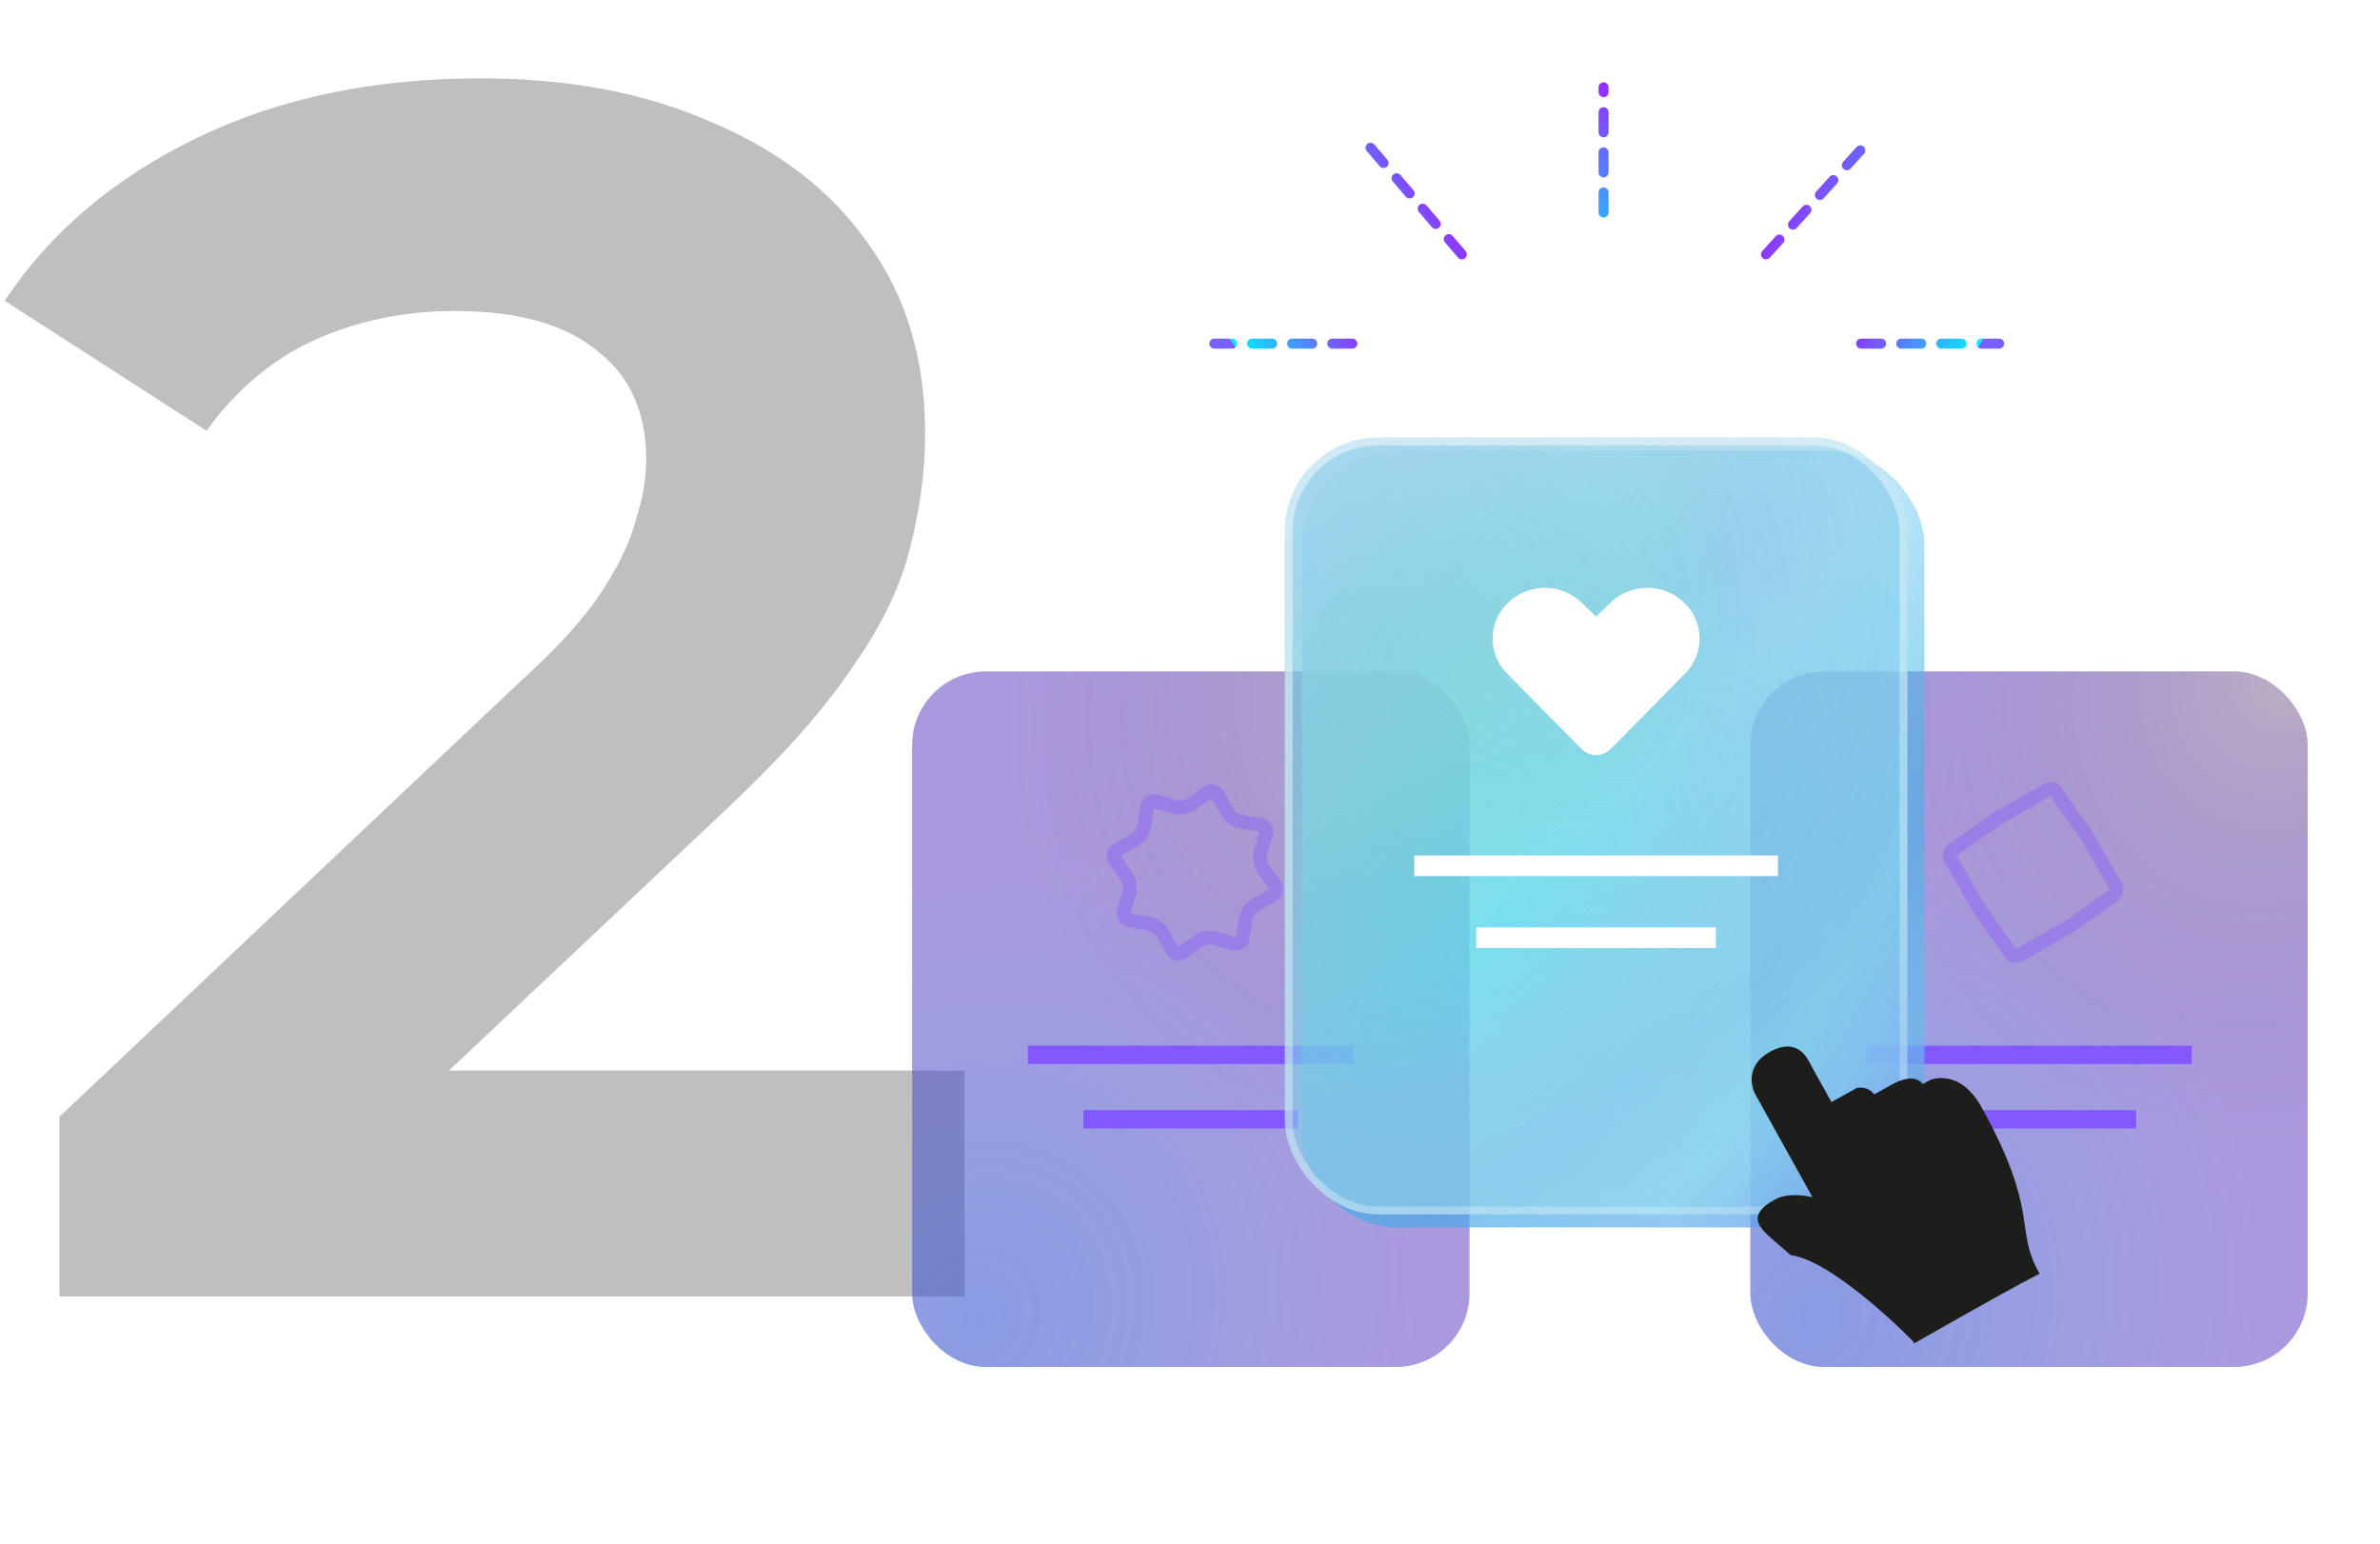
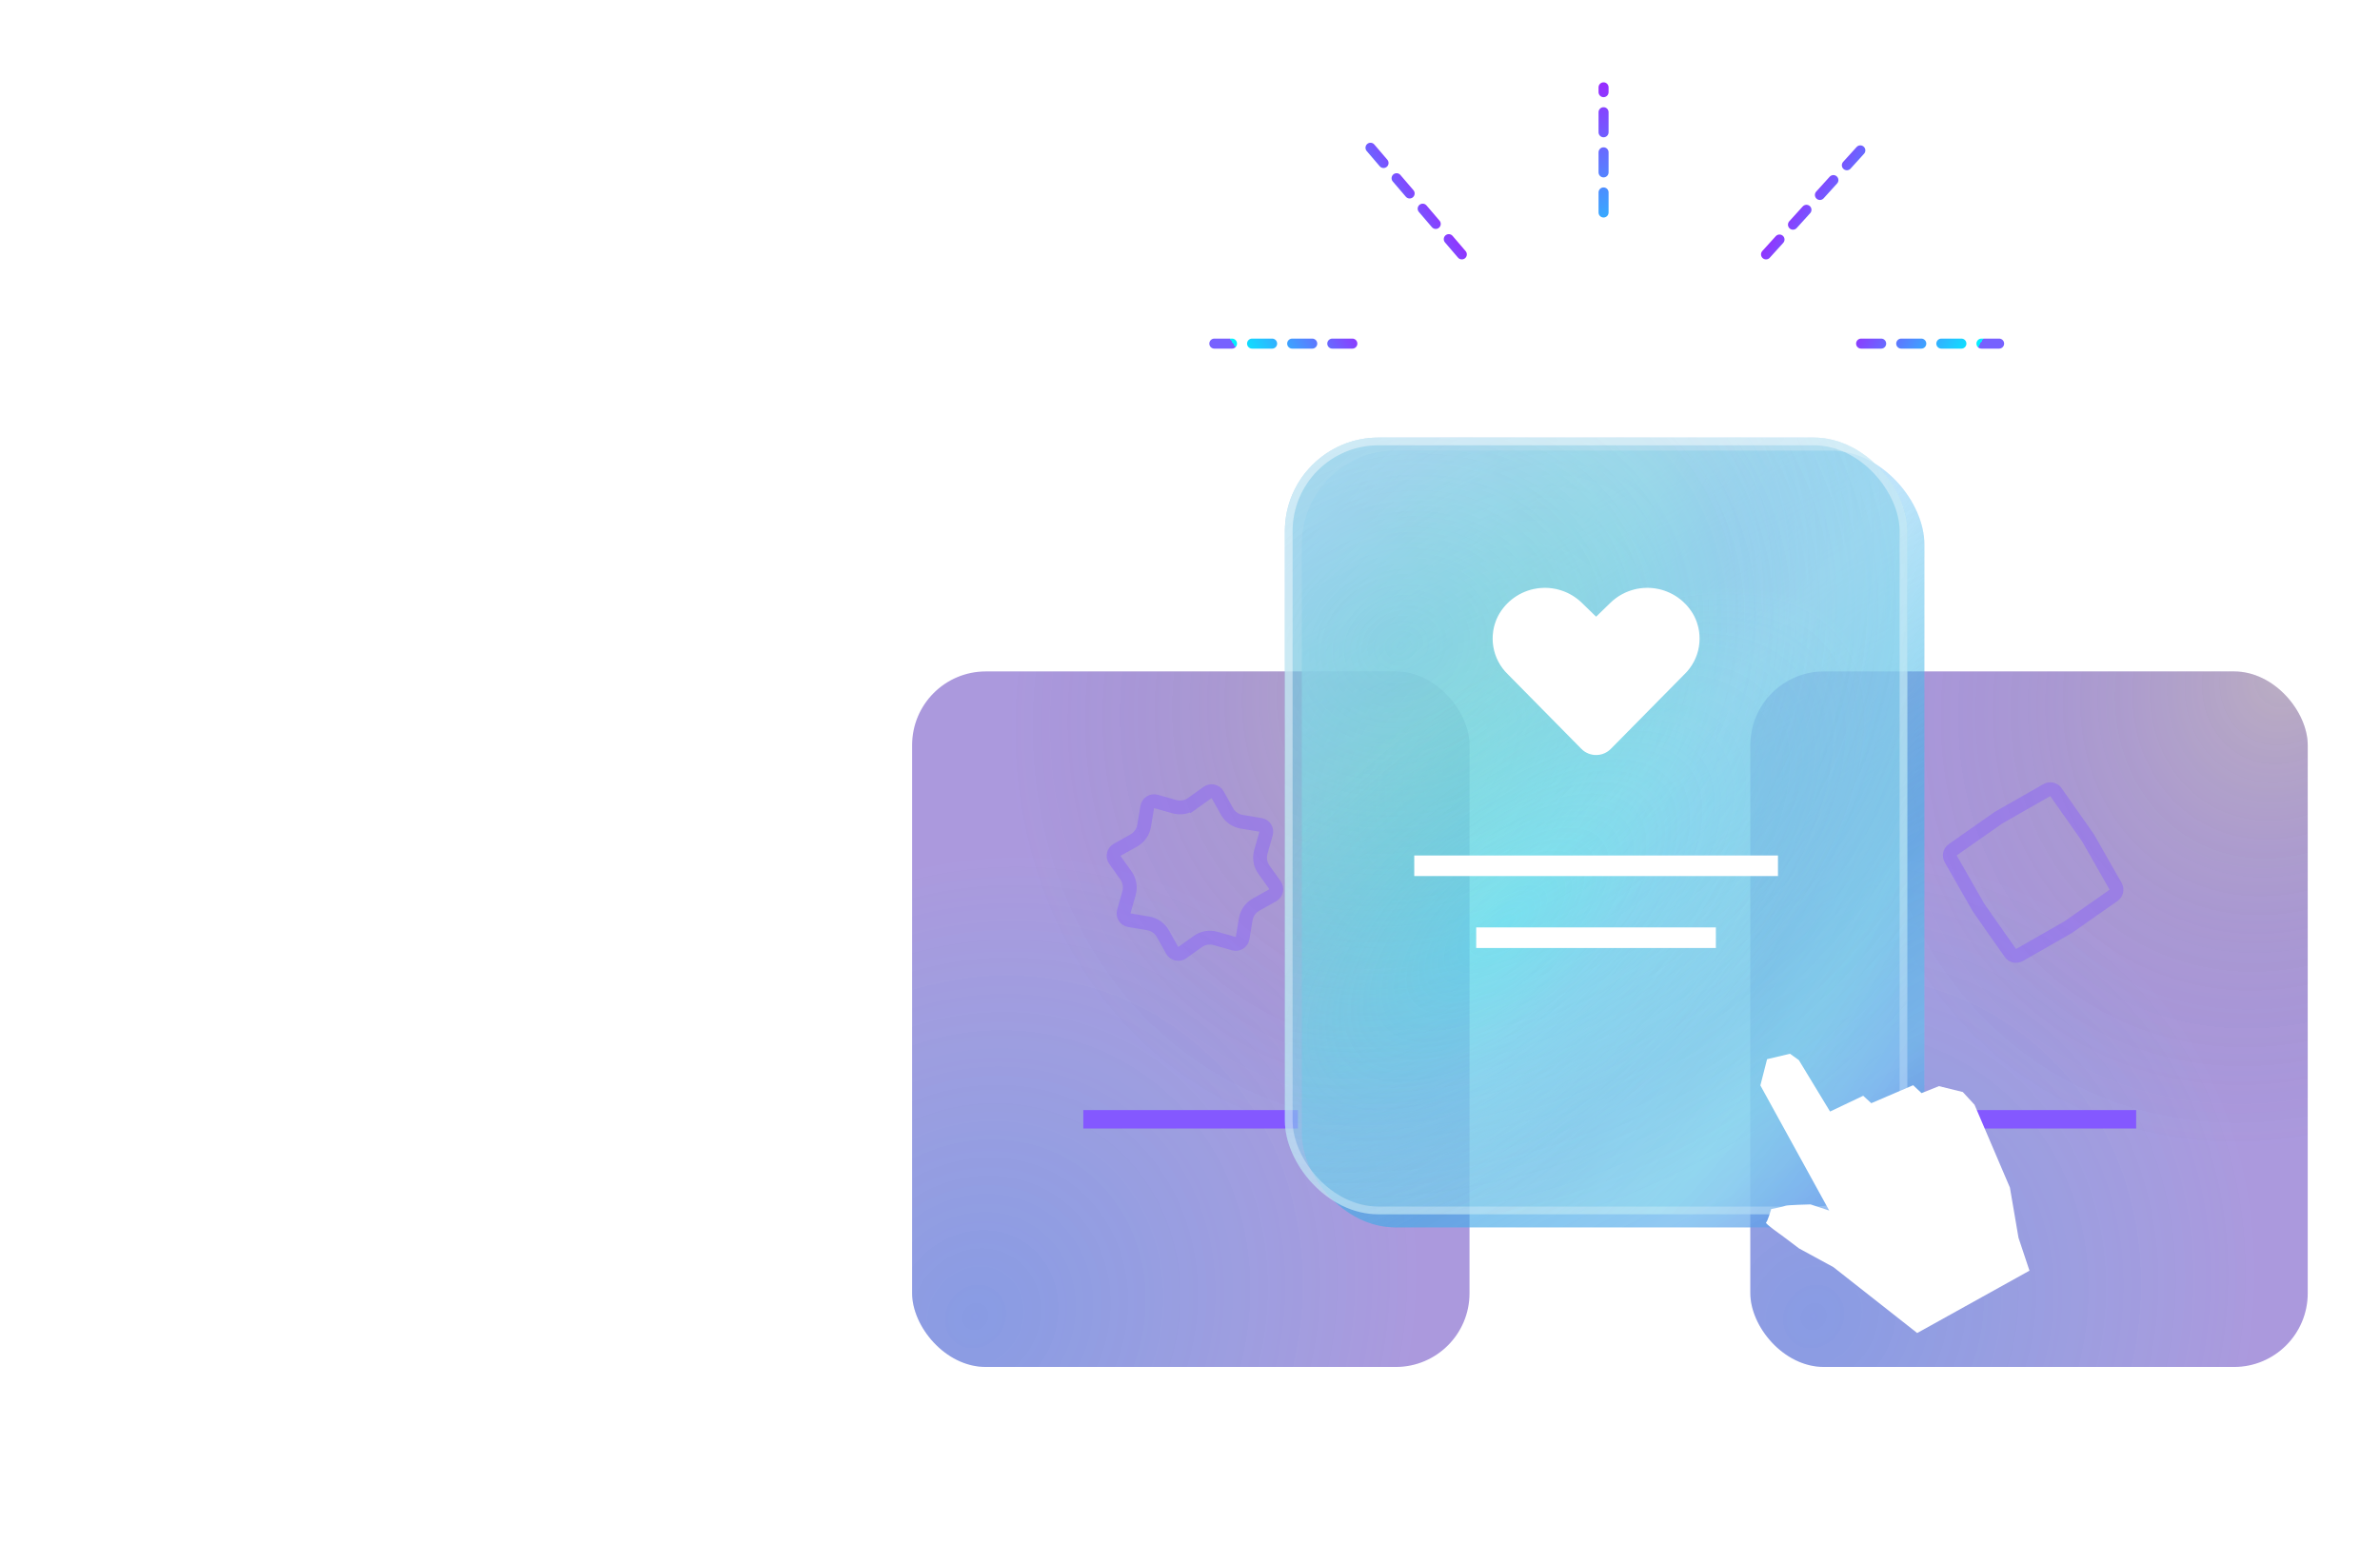
<svg xmlns="http://www.w3.org/2000/svg" width="356" height="231" viewBox="0 0 356 231" fill="none">
  <g filter="url(#filter0_i_237_26660)">
-     <path d="M8.882 192.939V166.066L77.982 100.805C83.442 95.857 87.452 91.421 90.011 87.497C92.57 83.573 94.276 79.99 95.129 76.748C96.153 73.506 96.665 70.52 96.665 67.79C96.665 60.624 94.191 55.165 89.243 51.411C84.466 47.487 77.385 45.525 68.001 45.525C60.494 45.525 53.499 46.975 47.015 49.876C40.702 52.776 35.328 57.297 30.892 63.44L0.692 43.989C7.517 33.752 17.072 25.648 29.356 19.676C41.641 13.705 55.802 10.719 71.84 10.719C85.148 10.719 96.75 12.937 106.646 17.373C116.713 21.638 124.476 27.695 129.936 35.544C135.566 43.392 138.381 52.776 138.381 63.696C138.381 69.497 137.613 75.298 136.078 81.099C134.713 86.729 131.812 92.701 127.376 99.013C123.111 105.326 116.798 112.407 108.438 120.255L51.11 174.256L43.176 159.156H144.267V192.939H8.882Z" fill="black" fill-opacity="0.25" />
-   </g>
+     </g>
  <g filter="url(#filter1_b_237_26660)">
    <rect x="261.814" y="100.442" width="83.376" height="104.048" rx="11.025" fill="#5A38BC" fill-opacity="0.51" />
    <rect x="261.814" y="100.442" width="83.376" height="104.048" rx="11.025" fill="url(#paint0_radial_237_26660)" fill-opacity="0.2" />
    <rect x="261.814" y="100.442" width="83.376" height="104.048" rx="11.025" fill="url(#paint1_radial_237_26660)" fill-opacity="0.2" />
-     <path d="M279.126 157.803H327.845" stroke="#8458FF" stroke-width="2.756" />
    <path d="M287.424 167.439H319.526" stroke="#8458FF" stroke-width="2.756" />
    <path d="M306.169 118.194C306.633 117.93 307.221 118.062 307.528 118.499L312.317 125.331L316.451 132.577C316.716 133.041 316.584 133.63 316.147 133.936L309.315 138.725L302.068 142.86C301.605 143.124 301.016 142.992 300.71 142.555L295.921 135.724L291.786 128.477C291.522 128.013 291.653 127.425 292.09 127.118L298.922 122.329L306.169 118.194Z" stroke="#8458FF" stroke-opacity="0.39" stroke-width="2.067" />
  </g>
  <g filter="url(#filter2_b_237_26660)">
    <rect x="136.434" y="100.442" width="83.376" height="104.048" rx="11.025" fill="#5A38BC" fill-opacity="0.51" />
    <rect x="136.434" y="100.442" width="83.376" height="104.048" rx="11.025" fill="url(#paint2_radial_237_26660)" fill-opacity="0.2" />
    <rect x="136.434" y="100.442" width="83.376" height="104.048" rx="11.025" fill="url(#paint3_radial_237_26660)" fill-opacity="0.2" />
-     <path d="M153.743 157.803H202.462" stroke="#8458FF" stroke-width="2.756" />
    <path d="M162.041 167.439H194.143" stroke="#8458FF" stroke-width="2.756" />
    <path d="M180.633 118.547C181.135 118.189 181.836 118.346 182.136 118.883L183.532 121.38C183.991 122.202 184.8 122.771 185.729 122.926L188.55 123.396C189.157 123.497 189.542 124.104 189.374 124.697L188.596 127.449C188.34 128.355 188.509 129.329 189.056 130.095L190.719 132.423C191.077 132.924 190.919 133.625 190.382 133.926L187.885 135.321C187.063 135.781 186.494 136.589 186.34 137.518L185.869 140.339C185.768 140.947 185.161 141.331 184.568 141.164L181.816 140.385C180.91 140.129 179.936 140.298 179.17 140.846L176.842 142.508C176.341 142.866 175.64 142.709 175.339 142.171L173.944 139.674C173.484 138.852 172.676 138.284 171.747 138.129L168.926 137.658C168.318 137.557 167.934 136.95 168.101 136.358L168.88 133.605C169.136 132.699 168.967 131.726 168.42 130.959L166.757 128.632C166.399 128.13 166.556 127.429 167.094 127.129L169.591 125.733C170.413 125.274 170.981 124.465 171.136 123.537L171.607 120.715C171.708 120.108 172.315 119.723 172.907 119.891L175.66 120.669C176.566 120.926 177.539 120.756 178.306 120.209L177.705 119.368L178.306 120.209L180.633 118.547Z" stroke="#8458FF" stroke-opacity="0.39" stroke-width="2.067" />
  </g>
  <path d="M264.163 38.054L279.016 21.672" stroke="url(#paint4_linear_237_26660)" stroke-width="1.5" stroke-linecap="round" stroke-linejoin="round" stroke-dasharray="3 3" />
  <path d="M218.659 38.054L204.628 21.672" stroke="url(#paint5_linear_237_26660)" stroke-width="1.5" stroke-linecap="round" stroke-linejoin="round" stroke-dasharray="3 3" />
  <path d="M278.385 51.402L299.028 51.402" stroke="url(#paint6_linear_237_26660)" stroke-width="1.5" stroke-linecap="round" stroke-linejoin="round" stroke-dasharray="3 3" />
  <path d="M202.283 51.402L181.64 51.402" stroke="url(#paint7_linear_237_26660)" stroke-width="1.5" stroke-linecap="round" stroke-linejoin="round" stroke-dasharray="3 3" />
  <path d="M239.861 31.787L239.861 13.066" stroke="url(#paint8_linear_237_26660)" stroke-width="1.5" stroke-linecap="round" stroke-linejoin="round" stroke-dasharray="3 3" />
  <g filter="url(#filter3_b_237_26660)">
    <rect x="194.741" y="67.418" width="93.107" height="116.191" rx="14" fill="url(#paint9_radial_237_26660)" />
    <rect x="194.741" y="67.418" width="93.107" height="116.191" rx="14" fill="url(#paint10_linear_237_26660)" />
  </g>
  <g filter="url(#filter4_b_237_26660)">
    <rect x="192.193" y="65.459" width="93.107" height="116.191" rx="14" fill="url(#paint11_radial_237_26660)" />
    <rect x="192.193" y="65.459" width="93.107" height="116.191" rx="14" fill="url(#paint12_radial_237_26660)" />
    <rect x="192.193" y="65.459" width="93.107" height="116.191" rx="14" fill="url(#paint13_radial_237_26660)" />
    <path d="M211.543 129.514H265.948" stroke="white" stroke-width="3.078" />
    <path d="M220.81 140.274H256.658" stroke="white" stroke-width="3.078" />
    <path fill-rule="evenodd" clip-rule="evenodd" d="M240.95 112.025C240.368 112.615 239.574 112.947 238.745 112.947C237.916 112.947 237.122 112.615 236.54 112.025L225.55 100.877C223.186 98.604 222.592 95.049 224.088 92.131C225.26 89.937 227.393 88.42 229.85 88.033C232.306 87.646 234.802 88.434 236.592 90.161L238.745 92.254L240.9 90.161C242.689 88.434 245.185 87.646 247.642 88.033C250.099 88.42 252.232 89.937 253.404 92.131C254.904 95.052 254.309 98.611 251.94 100.885L240.95 112.025Z" fill="white" />
    <rect x="192.77" y="66.036" width="91.953" height="115.037" rx="13.423" stroke="url(#paint14_linear_237_26660)" stroke-width="1.154" />
  </g>
  <g filter="url(#filter5_d_237_26660)">
    <path d="M273.615 175.092L263.316 156.37L264.32 152.448L267.745 151.634L269.068 152.582L273.74 160.278L278.696 157.921L279.907 159.03L286.171 156.342L287.425 157.525L290.025 156.478L293.599 157.362L295.349 159.26L300.644 171.657L301.926 179.158L303.569 184.084L286.774 193.412L274.238 183.553L269.108 180.762L266.54 178.824C266.54 178.824 263.937 177.004 264.165 176.877C264.393 176.75 264.937 174.865 264.937 174.865C264.937 174.865 266.827 174.508 267.055 174.381C267.283 174.254 270.817 174.172 270.817 174.172L273.615 175.092Z" fill="white" />
-     <path d="M272.423 160.198C272.399 160.163 272.377 160.127 272.356 160.089L269.222 154.446C269.168 154.348 269.117 154.246 269.061 154.132L269.059 154.128L269.194 154.062L269.059 154.128C268.939 153.883 268.772 153.545 268.549 153.24C268.324 152.934 268.056 152.682 267.74 152.584C267.45 152.494 267.102 152.526 266.738 152.63C266.377 152.733 266.018 152.903 265.717 153.07C264.542 153.723 264.002 154.497 263.995 155.431L263.845 155.43L263.995 155.431C263.99 156.121 264.267 156.682 264.281 156.712C264.282 156.713 264.282 156.713 264.282 156.713L273.18 172.733C273.22 172.806 273.255 172.881 273.284 172.957L275.117 176.258L275.19 176.389L275.059 176.462L273.736 177.197L273.605 177.27L273.532 177.139L272.391 175.086C272.028 175.248 271.611 175.28 271.214 175.158C271.173 175.146 270.352 174.907 269.32 174.807L269.335 174.658L269.32 174.807C268.09 174.687 267.091 174.818 266.492 175.151C265.373 175.773 265.02 176.166 264.919 176.309C264.965 176.402 265.085 176.598 265.394 176.927C265.846 177.408 266.494 177.96 267.255 178.609L267.256 178.609C267.712 178.998 268.22 179.431 268.743 179.899C271.822 180.543 275.89 182.967 280.84 187.082C283.42 189.225 285.59 191.29 286.758 192.436C288.807 191.269 293.315 188.706 297.307 186.488C299.448 185.299 301.162 184.364 302.43 183.693C301.481 181.541 301.223 179.75 300.935 177.756L300.934 177.751L300.933 177.744C300.426 174.222 299.793 169.837 294.647 160.572C294.03 159.461 293.343 158.619 292.61 158.061C292.08 157.658 291.525 157.405 290.96 157.302C290.237 157.171 289.671 157.321 289.515 157.371L288.497 157.936L291.96 164.169L292.033 164.301L291.902 164.373L290.579 165.108L290.447 165.181L290.375 165.05L286.325 157.758C286.215 157.65 286.119 157.524 286.04 157.382C286.027 157.359 286.019 157.348 286.015 157.343C286.014 157.342 286.012 157.342 286.011 157.341C285.983 157.333 285.846 157.297 285.539 157.349C285.114 157.421 284.541 157.638 284.01 157.933C283.935 157.974 283.889 158.002 283.878 158.008C283.878 158.008 283.878 158.009 283.878 158.009L283.799 157.881C283.775 157.896 283.757 157.907 283.731 157.921L272.423 160.198ZM272.423 160.198L277.033 168.499L277.106 168.63L277.237 168.558L278.56 167.823L278.691 167.75L278.618 167.619L274.76 160.673L278.351 158.678C278.38 158.68 278.407 158.684 278.432 158.688L278.432 158.688C278.516 158.704 278.573 158.728 278.619 158.763C278.665 158.798 278.71 158.85 278.758 158.936C278.861 159.122 278.994 159.28 279.147 159.408M286.472 194.531L286.546 194.661L286.547 194.661L286.547 194.661L286.551 194.659L286.564 194.651L286.618 194.62L286.826 194.502C287.007 194.398 287.273 194.246 287.608 194.055C288.279 193.673 289.229 193.132 290.348 192.497C292.586 191.227 295.498 189.583 298.194 188.086C300.891 186.588 303.369 185.238 304.741 184.555L304.882 184.485L304.805 184.348C303.365 181.755 303.089 179.843 302.75 177.494C302.659 176.858 302.562 176.19 302.437 175.468C301.849 172.08 300.627 167.559 296.251 159.681C294.64 156.78 292.775 155.771 291.294 155.502C290.557 155.369 289.922 155.419 289.471 155.504C289.245 155.546 289.065 155.597 288.941 155.637C288.878 155.657 288.83 155.675 288.796 155.688C288.789 155.691 288.782 155.694 288.777 155.696C288.769 155.699 288.763 155.701 288.758 155.703L288.747 155.708L288.744 155.709L288.743 155.71L288.743 155.71C288.743 155.71 288.743 155.71 288.803 155.847L288.742 155.709L288.731 155.716L287.567 156.362C287.307 155.962 286.961 155.722 286.573 155.598C286.149 155.464 285.685 155.471 285.24 155.546C284.351 155.696 283.5 156.125 283.122 156.335C283.056 156.372 283.003 156.403 282.967 156.424C282.949 156.435 282.935 156.443 282.925 156.449L282.914 156.456L282.914 156.456L280.368 157.87L280.36 157.855L280.276 157.902C279.853 157.24 279.262 156.98 278.769 156.889C278.507 156.841 278.271 156.841 278.102 156.853C278.017 156.859 277.948 156.868 277.899 156.875C277.875 156.879 277.856 156.882 277.843 156.885L277.827 156.888L277.822 156.889L277.821 156.89L277.82 156.89L277.82 156.89C277.82 156.89 277.82 156.89 277.853 157.036L277.82 156.89L277.799 156.894L277.781 156.905L273.888 159.067L273.887 159.066L273.884 159.061L273.881 159.056L273.878 159.05L273.875 159.045L273.872 159.039L273.869 159.034L273.866 159.028L273.863 159.022L273.859 159.016L273.856 159.01L273.853 159.004L273.849 158.998L273.846 158.992L273.842 158.986L273.839 158.979L273.835 158.973L273.832 158.966L273.828 158.959L273.824 158.953L273.82 158.946L273.816 158.939L273.813 158.932L273.809 158.925L273.805 158.918L273.801 158.91L273.797 158.903L273.792 158.896L273.788 158.888L273.784 158.881L273.78 158.873L273.775 158.865L273.771 158.857L273.767 158.85L273.762 158.842L273.758 158.833L273.753 158.825L273.749 158.817L273.744 158.809L273.74 158.801L273.735 158.792L273.73 158.784L273.725 158.775L273.721 158.766L273.716 158.758L273.711 158.749L273.706 158.74L273.701 158.731L273.696 158.722L273.691 158.713L273.686 158.704L273.681 158.694L273.675 158.685L273.67 158.676L273.665 158.666L273.66 158.657L273.654 158.647L273.649 158.637L273.643 158.628L273.638 158.618L273.633 158.608L273.627 158.598L273.621 158.588L273.616 158.578L273.61 158.568L273.605 158.557L273.599 158.547L273.593 158.537L273.587 158.526L273.581 158.516L273.576 158.505L273.57 158.495L273.564 158.484L273.558 158.473L273.552 158.463L273.546 158.452L273.54 158.441L273.534 158.43L273.528 158.419L273.521 158.408L273.515 158.397L273.509 158.385L273.503 158.374L273.496 158.363L273.49 158.351L273.484 158.34L273.477 158.328L273.471 158.317L273.464 158.305L273.458 158.294L273.451 158.282L273.445 158.27L273.438 158.258L273.432 158.246L273.425 158.234L273.418 158.222L273.412 158.21L273.405 158.198L273.398 158.186L273.391 158.174L273.385 158.162L273.378 158.149L273.371 158.137L273.364 158.124L273.357 158.112L273.35 158.099L273.343 158.087L273.336 158.074L273.329 158.062L273.322 158.049L273.315 158.036L273.308 158.023L273.301 158.01L273.293 157.997L273.286 157.984L273.279 157.971L273.272 157.958L273.265 157.945L273.257 157.932L273.25 157.919L273.243 157.906L273.235 157.893L273.228 157.879L273.22 157.866L273.213 157.852L273.205 157.839L273.198 157.826L273.19 157.812L273.183 157.799L273.175 157.785L273.168 157.771L273.16 157.758L273.153 157.744L273.145 157.73L273.137 157.716L273.13 157.702L273.122 157.689L273.114 157.675L273.106 157.661L273.099 157.647L273.091 157.633L273.083 157.619L273.075 157.605L273.067 157.591L273.06 157.576L273.052 157.562L273.044 157.548L273.036 157.534L273.028 157.519L273.02 157.505L273.012 157.491L273.004 157.476L272.996 157.462L272.988 157.448L272.98 157.433L272.972 157.419L272.964 157.404L272.956 157.39L272.948 157.375L272.94 157.36L272.931 157.346L272.923 157.331L272.915 157.316L272.907 157.302L272.899 157.287L272.891 157.272L272.882 157.257L272.874 157.242L272.866 157.228L272.858 157.213L272.849 157.198L272.841 157.183L272.833 157.168L272.824 157.153L272.816 157.138L272.808 157.123L272.799 157.108L272.791 157.093L272.783 157.078L272.774 157.063L272.766 157.048L272.758 157.033L272.749 157.018L272.741 157.002L272.732 156.987L272.724 156.972L272.715 156.957L272.707 156.942L272.699 156.926L272.69 156.911L272.682 156.896L272.673 156.88L272.665 156.865L272.656 156.85L272.648 156.835L272.639 156.819L272.63 156.804L272.622 156.788L272.613 156.773L272.605 156.758L272.596 156.742L272.588 156.727L272.579 156.711L272.571 156.696L272.562 156.681L272.553 156.665L272.545 156.65L272.536 156.634L272.528 156.619L272.519 156.603L272.51 156.588L272.502 156.572L272.493 156.557L272.485 156.541L272.476 156.526L272.467 156.51L272.459 156.495L272.45 156.479L272.442 156.464L272.433 156.448L272.424 156.432L272.416 156.417L272.407 156.401L272.398 156.386L272.39 156.37L272.381 156.355L272.372 156.339L272.364 156.324L272.355 156.308L272.347 156.293L272.338 156.277L272.329 156.261L272.321 156.246L272.312 156.23L272.303 156.215L272.295 156.199L272.286 156.184L272.277 156.168L272.269 156.153L272.26 156.137L272.252 156.122L272.243 156.106L272.234 156.091L272.226 156.075L272.217 156.06L272.209 156.044L272.2 156.029L272.191 156.013L272.183 155.998L272.174 155.982L272.166 155.967L272.157 155.951L272.148 155.936L272.14 155.921L272.131 155.905L272.123 155.89L272.114 155.874L272.106 155.859L272.097 155.844L272.089 155.828L272.08 155.813L272.072 155.798L272.063 155.782L272.055 155.767L272.046 155.752L272.038 155.737L272.029 155.721L272.021 155.706L272.012 155.691L272.004 155.676L271.995 155.661L271.987 155.645L271.979 155.63L271.97 155.615L271.962 155.6L271.953 155.585L271.945 155.57L271.937 155.555L271.928 155.54L271.92 155.525L271.912 155.51L271.903 155.495L271.895 155.48L271.887 155.465L271.879 155.45L271.87 155.435L271.862 155.42L271.854 155.406L271.846 155.391L271.837 155.376L271.829 155.361L271.821 155.347L271.813 155.332L271.805 155.317L271.797 155.303L271.789 155.288L271.78 155.273L271.772 155.259L271.764 155.244L271.756 155.23L271.748 155.215L271.74 155.201L271.732 155.186L271.724 155.172L271.716 155.158L271.708 155.143L271.7 155.129L271.692 155.115L271.685 155.101L271.677 155.087L271.669 155.072L271.661 155.058L271.653 155.044L271.645 155.03L271.638 155.016L271.63 155.002L271.622 154.988L271.614 154.974L271.607 154.96L271.599 154.947L271.591 154.933L271.584 154.919L271.576 154.905L271.568 154.892L271.561 154.878L271.553 154.864L271.546 154.851L271.538 154.837L271.531 154.824L271.523 154.81L271.516 154.797L271.508 154.784L271.501 154.77L271.494 154.757L271.486 154.744L271.479 154.731L271.472 154.718L271.464 154.704L271.457 154.691L271.45 154.678L271.443 154.666L271.436 154.653L271.428 154.64L271.421 154.627L271.414 154.614L271.407 154.601L271.4 154.589L271.393 154.576L271.386 154.564L271.379 154.551L271.372 154.539L271.365 154.526L271.359 154.514L271.352 154.501L271.345 154.489L271.338 154.477L271.331 154.465L271.325 154.453L271.318 154.441L271.311 154.429L271.305 154.417L271.298 154.405L271.291 154.393L271.285 154.381L271.278 154.369L271.272 154.358L271.265 154.346L271.259 154.335L271.253 154.323L271.246 154.312L271.24 154.3L271.234 154.289L271.227 154.278L271.221 154.266L271.215 154.255L271.209 154.244L271.203 154.233L271.197 154.222L271.19 154.211L271.184 154.2L271.178 154.19L271.173 154.179L271.167 154.168L271.161 154.158L271.155 154.147L271.149 154.137L271.143 154.126L271.137 154.116L271.132 154.106L271.126 154.095L271.12 154.085L271.115 154.075L271.109 154.065L271.104 154.055L271.098 154.045L271.093 154.035L271.087 154.026L271.082 154.016L271.077 154.006L271.071 153.997L271.066 153.987L271.061 153.978L271.056 153.969L271.051 153.96L271.046 153.95L271.041 153.941L271.036 153.932L271.031 153.923L271.026 153.914L271.021 153.906L271.016 153.897L271.011 153.888L271.006 153.88L271.002 153.871L270.997 153.863L270.992 153.854L270.988 153.846L270.983 153.838L270.979 153.83L270.974 153.822L270.97 153.814L270.965 153.806L270.961 153.798L270.957 153.79L270.952 153.783L270.948 153.775L270.944 153.767L270.94 153.76L270.936 153.753L270.932 153.745L270.928 153.738L270.924 153.731L270.92 153.724L270.916 153.717L270.912 153.71L270.909 153.704L270.905 153.697L270.901 153.69L270.898 153.684L270.894 153.678L270.891 153.671L270.887 153.665L270.884 153.659L270.88 153.653L270.877 153.647L270.874 153.641L270.871 153.635L270.867 153.629L270.864 153.624L270.861 153.618L270.858 153.613L270.855 153.608L270.852 153.602L270.849 153.597L270.847 153.592L270.844 153.587L270.841 153.582L270.838 153.577L270.836 153.573L270.833 153.568L270.831 153.564L270.828 153.559L270.826 153.555C270.795 153.499 270.756 153.421 270.71 153.327C270.478 152.854 270.046 151.973 269.284 151.368C268.821 151.001 268.233 150.73 267.493 150.704C266.754 150.677 265.876 150.892 264.83 151.473C262.724 152.643 262.172 154.175 262.162 155.424C262.158 156.043 262.286 156.586 262.415 156.974C262.48 157.168 262.545 157.324 262.594 157.432C262.618 157.486 262.639 157.529 262.654 157.558C262.661 157.572 262.667 157.583 262.671 157.591L262.676 157.6L262.677 157.603L262.678 157.604L262.678 157.604C262.678 157.604 262.678 157.604 262.769 157.554L262.678 157.604L271.404 173.314C271.322 173.294 271.226 173.271 271.119 173.247C270.729 173.159 270.183 173.056 269.565 172.992C268.336 172.866 266.79 172.895 265.604 173.554C264.373 174.238 263.627 174.858 263.286 175.475C263.113 175.788 263.043 176.099 263.068 176.414C263.092 176.726 263.209 177.032 263.391 177.335C263.754 177.936 264.395 178.556 265.175 179.239C265.455 179.485 265.754 179.739 266.066 180.005C266.629 180.485 267.237 181.002 267.863 181.577L267.897 181.608L267.943 181.615C269.606 181.86 271.589 182.788 273.637 184.057C275.682 185.323 277.777 186.92 279.664 188.489C281.551 190.057 283.226 191.594 284.43 192.739C285.032 193.311 285.516 193.786 285.849 194.117C286.015 194.283 286.144 194.413 286.232 194.501C286.275 194.545 286.309 194.579 286.331 194.601L286.356 194.627L286.362 194.634L286.364 194.635L286.364 194.636C286.364 194.636 286.364 194.636 286.472 194.531ZM286.472 194.531L286.546 194.661L286.445 194.719L286.364 194.636L286.472 194.531ZM279.147 159.408L282.564 165.559L282.637 165.69L282.768 165.618L284.091 164.883L284.222 164.81L284.15 164.679L281.255 159.468L279.147 159.408Z" fill="#1D1D1B" stroke="#1D1D1B" stroke-width="0.3" />
  </g>
  <defs>
    <filter id="filter0_i_237_26660" x="0.692" y="10.719" width="143.575" height="183.22" filterUnits="userSpaceOnUse" color-interpolation-filters="sRGB">
      <feFlood flood-opacity="0" result="BackgroundImageFix" />
      <feBlend mode="normal" in="SourceGraphic" in2="BackgroundImageFix" result="shape" />
      <feColorMatrix in="SourceAlpha" type="matrix" values="0 0 0 0 0 0 0 0 0 0 0 0 0 0 0 0 0 0 127 0" result="hardAlpha" />
      <feOffset dy="1" />
      <feGaussianBlur stdDeviation="1" />
      <feComposite in2="hardAlpha" operator="arithmetic" k2="-1" k3="1" />
      <feColorMatrix type="matrix" values="0 0 0 0 0 0 0 0 0 0 0 0 0 0 0 0 0 0 0.25 0" />
      <feBlend mode="normal" in2="shape" result="effect1_innerShadow_237_26660" />
    </filter>
    <filter id="filter1_b_237_26660" x="248.033" y="86.661" width="110.938" height="131.61" filterUnits="userSpaceOnUse" color-interpolation-filters="sRGB">
      <feFlood flood-opacity="0" result="BackgroundImageFix" />
      <feGaussianBlur in="BackgroundImageFix" stdDeviation="6.891" />
      <feComposite in2="SourceAlpha" operator="in" result="effect1_backgroundBlur_237_26660" />
      <feBlend mode="normal" in="SourceGraphic" in2="effect1_backgroundBlur_237_26660" result="shape" />
    </filter>
    <filter id="filter2_b_237_26660" x="122.652" y="86.661" width="110.938" height="131.61" filterUnits="userSpaceOnUse" color-interpolation-filters="sRGB">
      <feFlood flood-opacity="0" result="BackgroundImageFix" />
      <feGaussianBlur in="BackgroundImageFix" stdDeviation="6.891" />
      <feComposite in2="SourceAlpha" operator="in" result="effect1_backgroundBlur_237_26660" />
      <feBlend mode="normal" in="SourceGraphic" in2="effect1_backgroundBlur_237_26660" result="shape" />
    </filter>
    <filter id="filter3_b_237_26660" x="180.634" y="53.311" width="121.321" height="144.405" filterUnits="userSpaceOnUse" color-interpolation-filters="sRGB">
      <feFlood flood-opacity="0" result="BackgroundImageFix" />
      <feGaussianBlur in="BackgroundImageFix" stdDeviation="7.053" />
      <feComposite in2="SourceAlpha" operator="in" result="effect1_backgroundBlur_237_26660" />
      <feBlend mode="normal" in="SourceGraphic" in2="effect1_backgroundBlur_237_26660" result="shape" />
    </filter>
    <filter id="filter4_b_237_26660" x="184.506" y="57.771" width="108.483" height="131.567" filterUnits="userSpaceOnUse" color-interpolation-filters="sRGB">
      <feFlood flood-opacity="0" result="BackgroundImageFix" />
      <feGaussianBlur in="BackgroundImageFix" stdDeviation="3.844" />
      <feComposite in2="SourceAlpha" operator="in" result="effect1_backgroundBlur_237_26660" />
      <feBlend mode="normal" in="SourceGraphic" in2="effect1_backgroundBlur_237_26660" result="shape" />
    </filter>
    <filter id="filter5_d_237_26660" x="222.955" y="116.274" width="115.652" height="119.928" filterUnits="userSpaceOnUse" color-interpolation-filters="sRGB">
      <feFlood flood-opacity="0" result="BackgroundImageFix" />
      <feColorMatrix in="SourceAlpha" type="matrix" values="0 0 0 0 0 0 0 0 0 0 0 0 0 0 0 0 0 0 127 0" result="hardAlpha" />
      <feOffset dy="6" />
      <feGaussianBlur stdDeviation="15" />
      <feColorMatrix type="matrix" values="0 0 0 0 0 0 0 0 0 0 0 0 0 0 0 0 0 0 0.4 0" />
      <feBlend mode="normal" in2="BackgroundImageFix" result="effect1_dropShadow_237_26660" />
      <feBlend mode="normal" in="SourceGraphic" in2="effect1_dropShadow_237_26660" result="shape" />
    </filter>
    <radialGradient id="paint0_radial_237_26660" cx="0" cy="0" r="1" gradientUnits="userSpaceOnUse" gradientTransform="translate(271.198 196.845) rotate(-56.388) scale(71.4 64.208)">
      <stop stop-color="#00A3FF" />
      <stop offset="1" stop-color="#00F0FF" stop-opacity="0" />
    </radialGradient>
    <radialGradient id="paint1_radial_237_26660" cx="0" cy="0" r="1" gradientUnits="userSpaceOnUse" gradientTransform="translate(341.481 100.904) rotate(117.252) scale(73.839 64.117)">
      <stop stop-color="#FCFF57" />
      <stop offset="1" stop-color="#433177" stop-opacity="0" />
    </radialGradient>
    <radialGradient id="paint2_radial_237_26660" cx="0" cy="0" r="1" gradientUnits="userSpaceOnUse" gradientTransform="translate(145.817 196.845) rotate(-56.388) scale(71.4 64.208)">
      <stop stop-color="#00A3FF" />
      <stop offset="1" stop-color="#00F0FF" stop-opacity="0" />
    </radialGradient>
    <radialGradient id="paint3_radial_237_26660" cx="0" cy="0" r="1" gradientUnits="userSpaceOnUse" gradientTransform="translate(216.1 100.904) rotate(117.252) scale(73.839 64.117)">
      <stop stop-color="#FCFF57" />
      <stop offset="1" stop-color="#433177" stop-opacity="0" />
    </radialGradient>
    <linearGradient id="paint4_linear_237_26660" x1="268.504" y1="27.355" x2="283.631" y2="37.125" gradientUnits="userSpaceOnUse">
      <stop stop-color="#9E23FF" />
      <stop offset="1" stop-color="#01F0FF" />
      <stop offset="1" stop-color="#5E34FF" />
      <stop offset="1" stop-color="#5D34FF" />
      <stop offset="1" stop-color="#2EFFFF" />
      <stop offset="1" stop-color="#7761FF" />
      <stop offset="1" stop-color="#7761FF" />
    </linearGradient>
    <linearGradient id="paint5_linear_237_26660" x1="214.318" y1="27.355" x2="199.192" y2="37.125" gradientUnits="userSpaceOnUse">
      <stop stop-color="#9E23FF" />
      <stop offset="1" stop-color="#01F0FF" />
      <stop offset="1" stop-color="#5E34FF" />
      <stop offset="1" stop-color="#5D34FF" />
      <stop offset="1" stop-color="#2EFFFF" />
      <stop offset="1" stop-color="#7761FF" />
      <stop offset="1" stop-color="#7761FF" />
    </linearGradient>
    <linearGradient id="paint6_linear_237_26660" x1="282.452" y1="39.528" x2="297.579" y2="49.297" gradientUnits="userSpaceOnUse">
      <stop stop-color="#9E23FF" />
      <stop offset="1" stop-color="#01F0FF" />
      <stop offset="1" stop-color="#5E34FF" />
      <stop offset="1" stop-color="#5D34FF" />
      <stop offset="1" stop-color="#2EFFFF" />
      <stop offset="1" stop-color="#7761FF" />
      <stop offset="1" stop-color="#7761FF" />
    </linearGradient>
    <linearGradient id="paint7_linear_237_26660" x1="198.216" y1="39.528" x2="183.089" y2="49.297" gradientUnits="userSpaceOnUse">
      <stop stop-color="#9E23FF" />
      <stop offset="1" stop-color="#01F0FF" />
      <stop offset="1" stop-color="#5E34FF" />
      <stop offset="1" stop-color="#5D34FF" />
      <stop offset="1" stop-color="#2EFFFF" />
      <stop offset="1" stop-color="#7761FF" />
      <stop offset="1" stop-color="#7761FF" />
    </linearGradient>
    <linearGradient id="paint8_linear_237_26660" x1="232.938" y1="13.066" x2="241.842" y2="43.414" gradientUnits="userSpaceOnUse">
      <stop stop-color="#9E23FF" />
      <stop offset="1" stop-color="#01F0FF" />
      <stop offset="1" stop-color="#5E34FF" />
      <stop offset="1" stop-color="#5D34FF" />
      <stop offset="1" stop-color="#2EFFFF" />
      <stop offset="1" stop-color="#7761FF" />
      <stop offset="1" stop-color="#7761FF" />
    </linearGradient>
    <radialGradient id="paint9_radial_237_26660" cx="0" cy="0" r="1" gradientUnits="userSpaceOnUse" gradientTransform="translate(197.06 72.382) rotate(50.777) scale(143.576 284.123)">
      <stop stop-color="#D9F1FF" stop-opacity="0.71" />
      <stop offset="0.262" stop-color="#A0F2DE" stop-opacity="0.54" />
      <stop offset="0.446" stop-color="#1E8AEE" stop-opacity="0.17" />
      <stop offset="0.692" stop-color="#519BF2" stop-opacity="0.55" />
      <stop offset="0.846" stop-color="#92C8FA" stop-opacity="0.555" />
      <stop offset="1" stop-color="#8475E1" stop-opacity="0.56" />
    </radialGradient>
    <linearGradient id="paint10_linear_237_26660" x1="201.192" y1="67.418" x2="260.533" y2="187.043" gradientUnits="userSpaceOnUse">
      <stop stop-color="#FEFEFF" stop-opacity="0.58" />
      <stop offset="0.281" stop-color="#9FDAFB" stop-opacity="0.417" />
      <stop offset="0.663" stop-color="#31E3CE" stop-opacity="0.196" />
      <stop offset="1" stop-color="#328EE2" stop-opacity="0.37" />
    </linearGradient>
    <radialGradient id="paint11_radial_237_26660" cx="0" cy="0" r="1" gradientUnits="userSpaceOnUse" gradientTransform="translate(216.964 114.262) rotate(31.294) scale(90.36 152.715)">
      <stop stop-color="#84EDBB" stop-opacity="0.35" />
      <stop offset="0.392" stop-color="#9DC5EA" stop-opacity="0.475" />
      <stop offset="0.73" stop-color="#92D9F0" stop-opacity="0.584" />
      <stop offset="1" stop-color="#779AF4" stop-opacity="0.67" />
    </radialGradient>
    <radialGradient id="paint12_radial_237_26660" cx="0" cy="0" r="1" gradientUnits="userSpaceOnUse" gradientTransform="translate(209.491 96.613) rotate(71.015) scale(89.93 103.981)">
      <stop stop-color="#5AB6DD" stop-opacity="0.46" />
      <stop offset="1" stop-color="#4AB5E3" stop-opacity="0" />
    </radialGradient>
    <radialGradient id="paint13_radial_237_26660" cx="0" cy="0" r="1" gradientUnits="userSpaceOnUse" gradientTransform="translate(225.035 138.119) rotate(-40.859) scale(66.851 32.209)">
      <stop stop-color="#4EF4FF" stop-opacity="0.35" />
      <stop offset="1" stop-color="#98EDE8" stop-opacity="0.12" />
    </radialGradient>
    <linearGradient id="paint14_linear_237_26660" x1="201.825" y1="101.179" x2="254.559" y2="175.158" gradientUnits="userSpaceOnUse">
      <stop stop-color="white" stop-opacity="0.45" />
      <stop offset="1" stop-color="white" stop-opacity="0.24" />
    </linearGradient>
  </defs>
</svg>